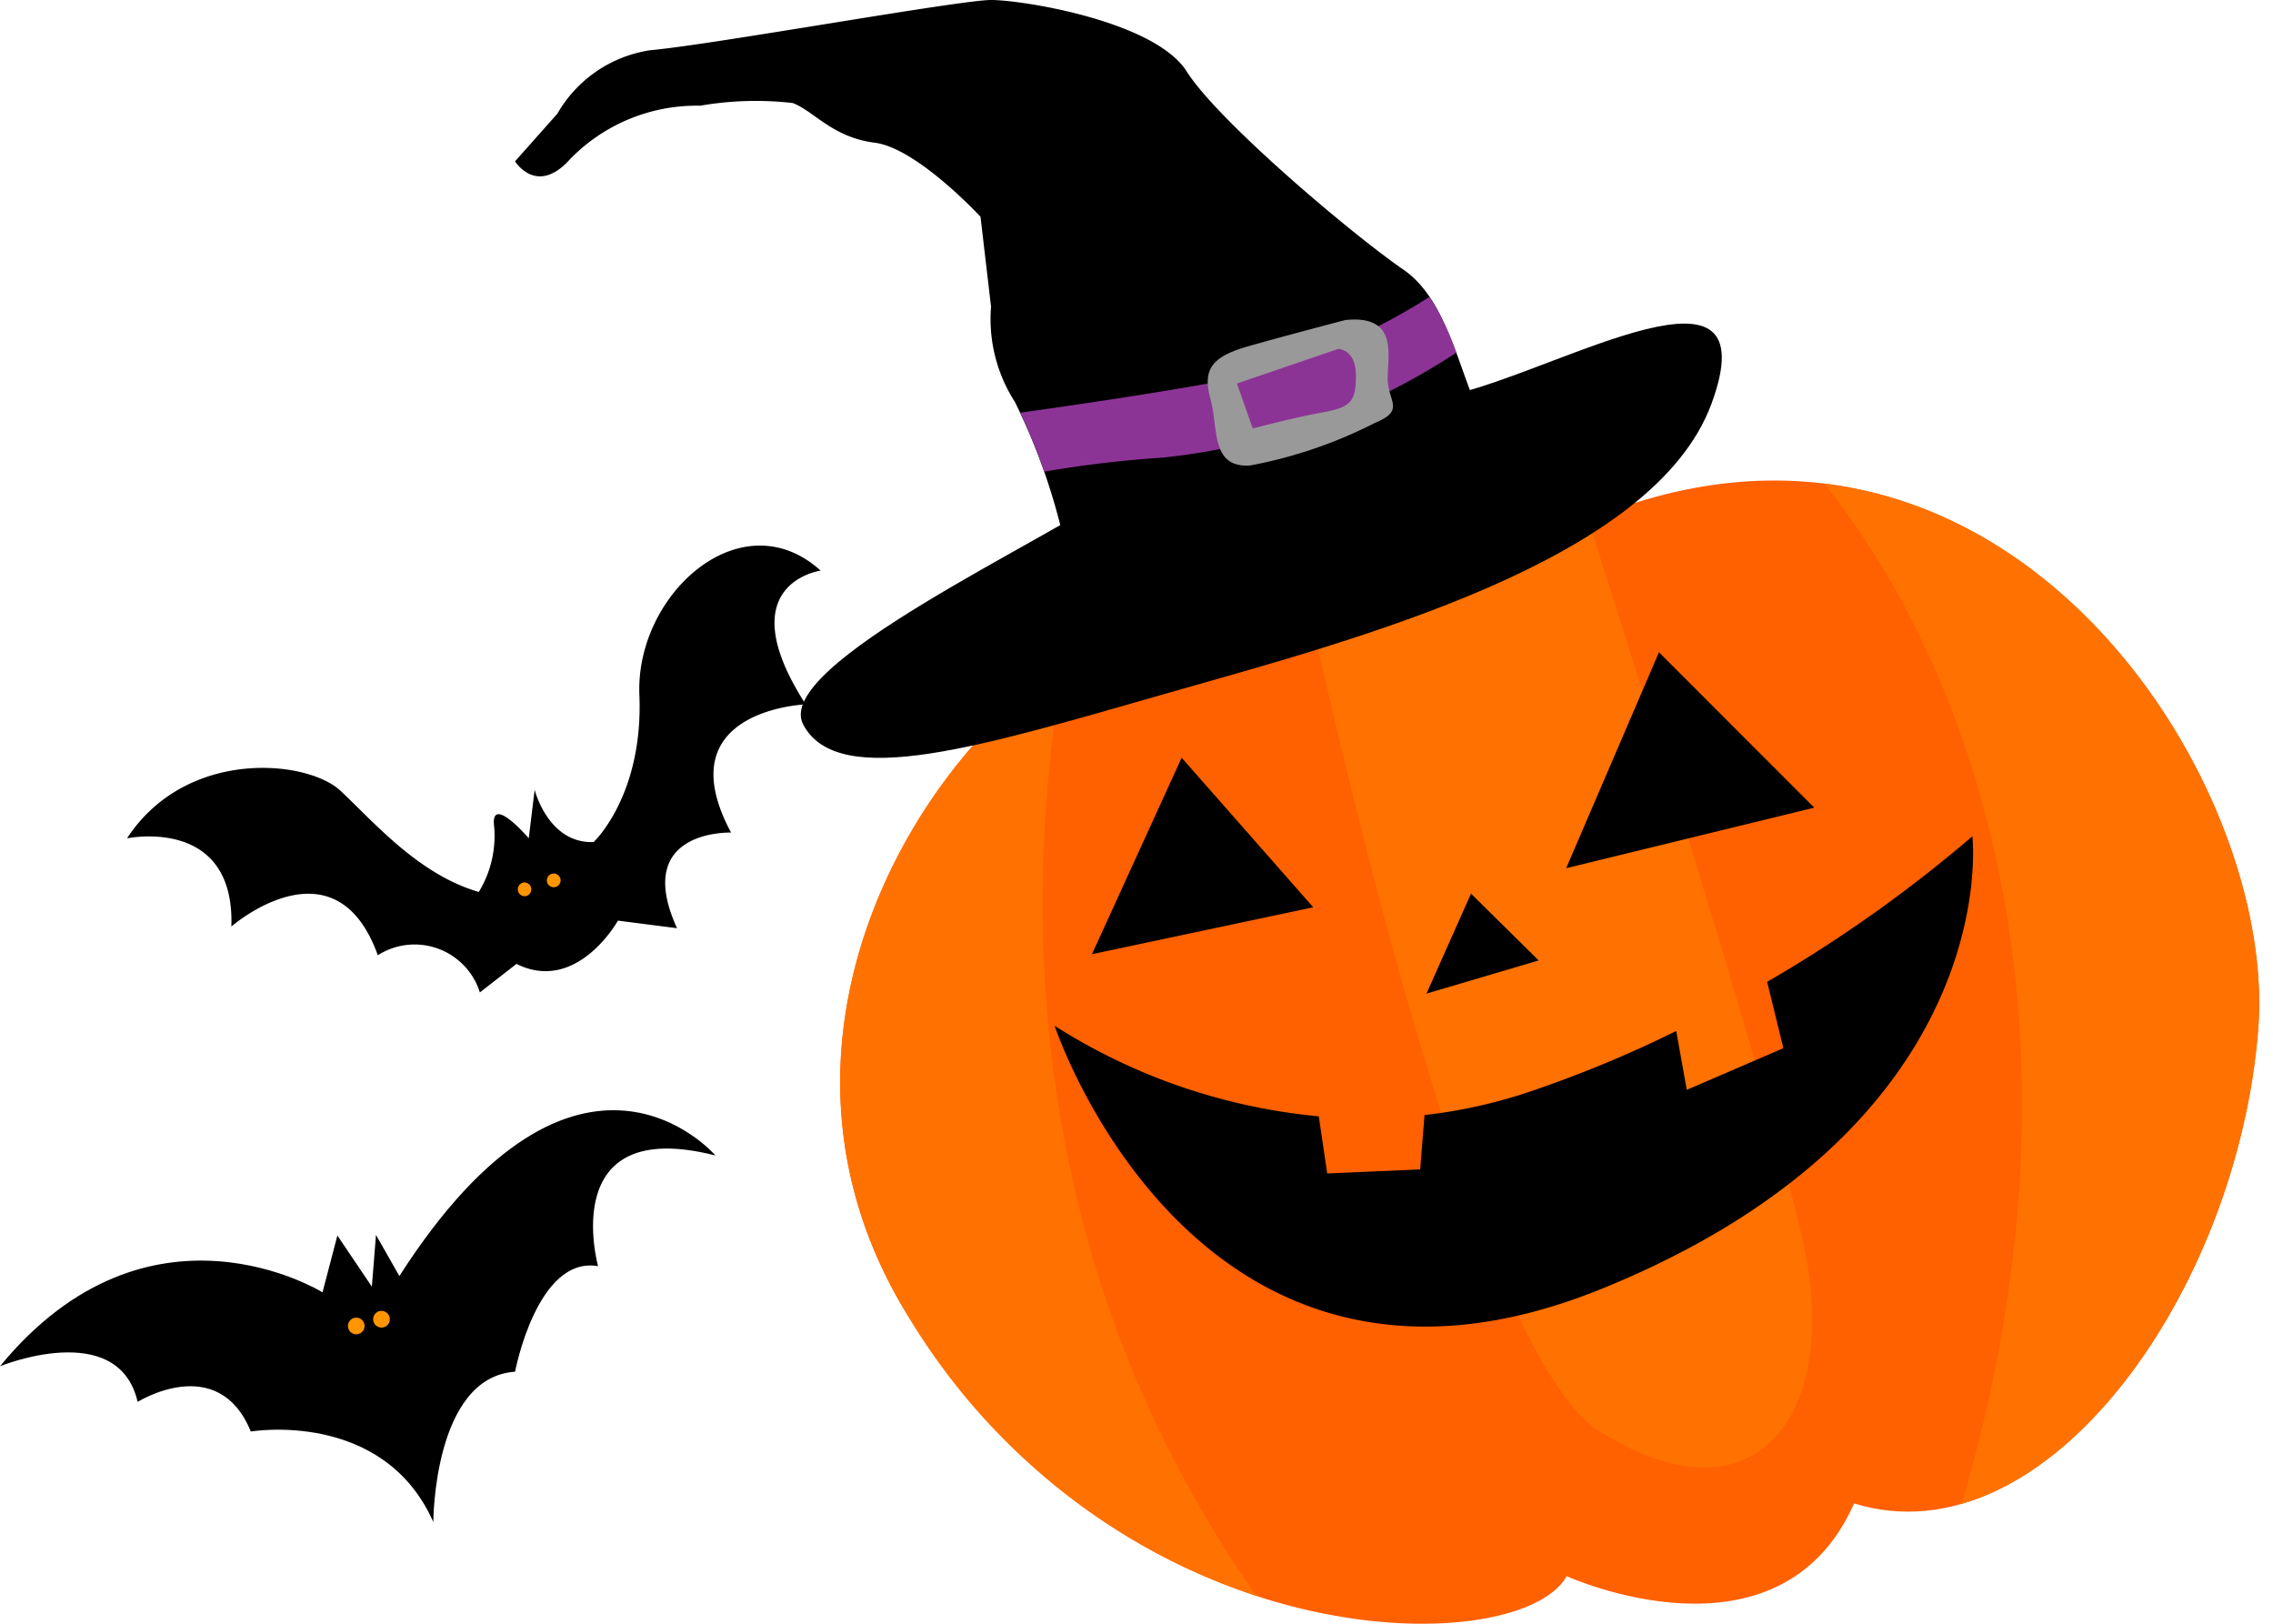
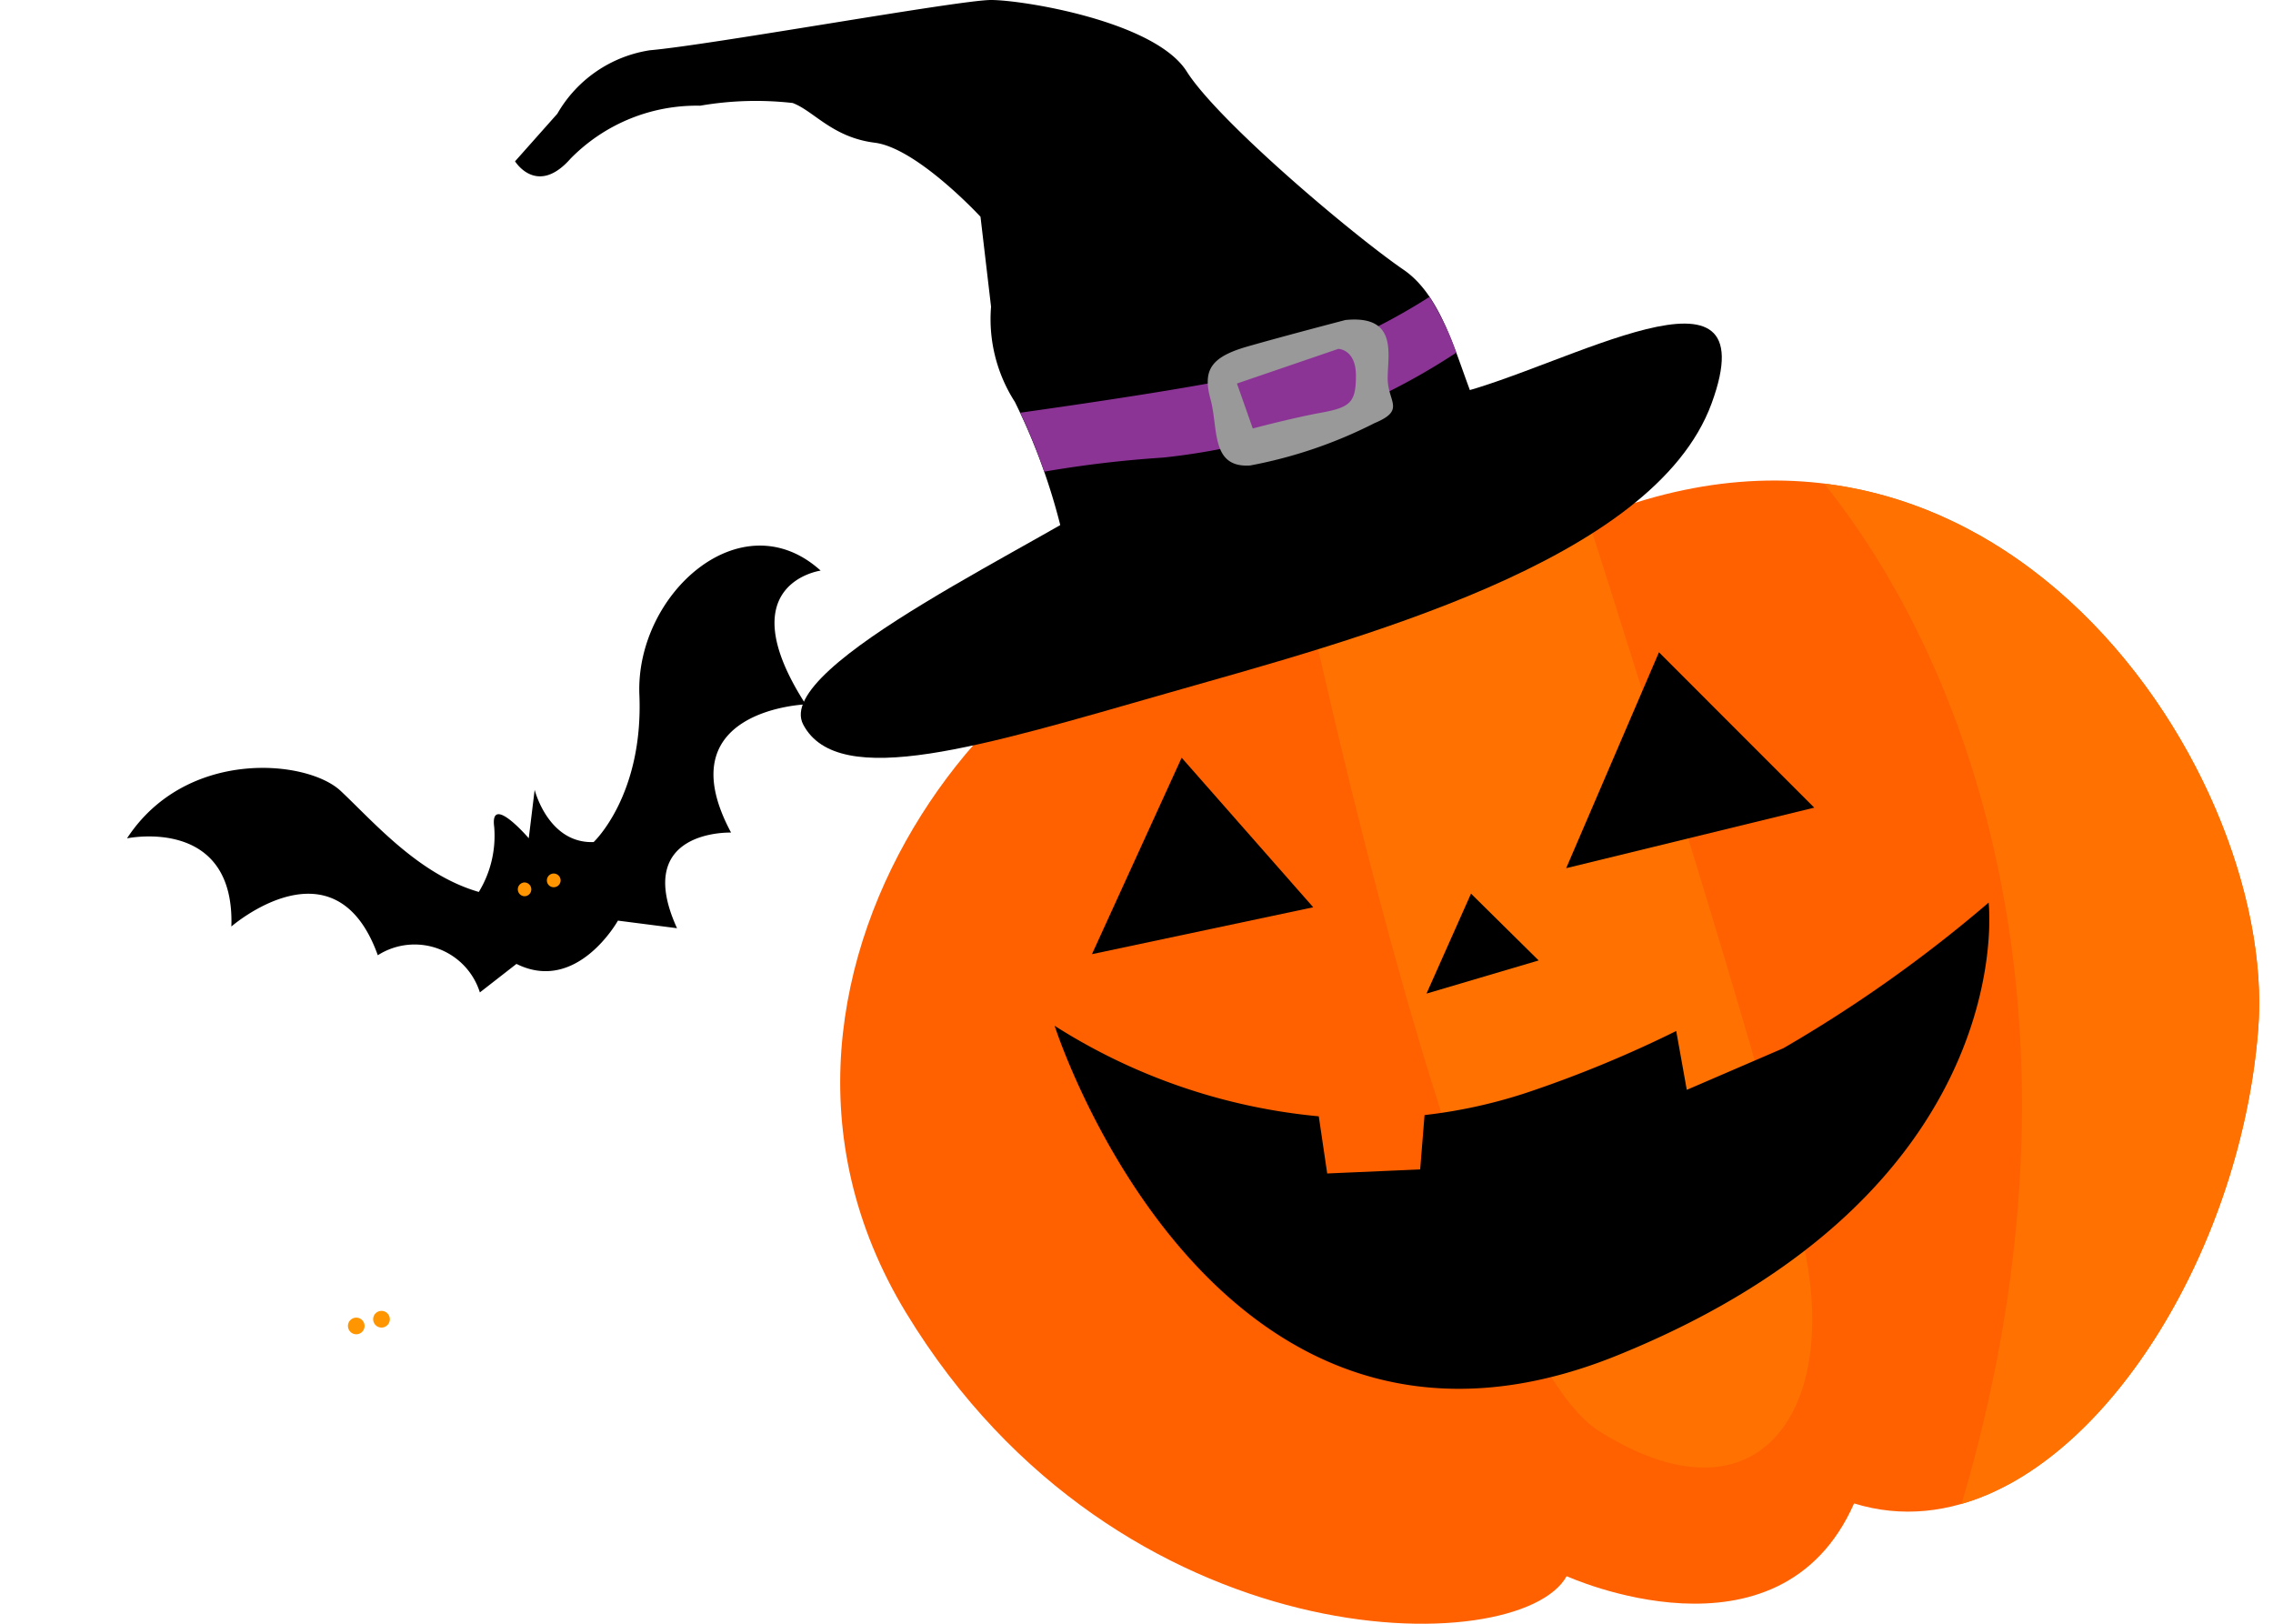
<svg xmlns="http://www.w3.org/2000/svg" width="84" height="60" viewBox="0 0 84 60">
  <defs>
    <clipPath id="clip-gnav-h-icon">
      <rect width="84" height="60" />
    </clipPath>
  </defs>
  <g id="gnav-h-icon" clip-path="url(#clip-gnav-h-icon)">
    <g id="グループ_6530" data-name="グループ 6530" transform="translate(31.049 7.528)">
      <g id="グループ_6391" data-name="グループ 6391" transform="translate(7.031 0)">
        <g id="グループ_6390" data-name="グループ 6390">
          <path id="パス_20270" data-name="パス 20270" d="M134.017,394.367l-.169-.476c-.059-.15-.094-.358-.191-.564s-.2-.423-.312-.663l-.449-.8c-.179-.278-.4-.563-.6-.876a13.811,13.811,0,0,0-1.724-1.821,14.4,14.4,0,0,0-2.359-1.659,6.316,6.316,0,0,0-2.924-.976,3.275,3.275,0,0,0-1.614.436,1.948,1.948,0,0,0-.936,1.311,2.884,2.884,0,0,0,1.65,2.841,3.178,3.178,0,0,0,1.55.417,2.37,2.37,0,0,0,1.287-.356c.1-.046.179-.133.271-.189l.127-.115.064-.056.032-.028c.06-.054-.071.067-.054.049l.01-.012.021-.023.167-.182.083-.091.011-.04c.017-.045.047-.088.076-.177a1.67,1.67,0,0,0,.033-1.044,7.882,7.882,0,0,0-1.359-2.573,15.766,15.766,0,0,0-2-2.208,17.8,17.8,0,0,0-2.013-1.638,15.467,15.467,0,0,0-1.741-1.062,12.984,12.984,0,0,0-1.225-.561l-.459-.174-.01,0a.135.135,0,0,1-.079-.175.137.137,0,0,1,.11-.087s.177-.02.509-.062a7.646,7.646,0,0,1,1.459.037,11.747,11.747,0,0,1,4.894,1.84,13.239,13.239,0,0,1,2.726,2.328,7.657,7.657,0,0,1,1.917,3.889,4.156,4.156,0,0,1-.484,2.712,3.51,3.51,0,0,1-.466.64l-.139.155-.094.083-.186.163-.113.1-.067.047-.133.094-.271.182a4.513,4.513,0,0,1-.6.3,4.387,4.387,0,0,1-1.313.329,4.586,4.586,0,0,1-1.321-.125,4.918,4.918,0,0,1-2.115-1.229,5.531,5.531,0,0,1-1.287-1.9,3.84,3.84,0,0,1-.263-2.251,3.458,3.458,0,0,1,1.186-1.925,5.733,5.733,0,0,1,1.914-1.062,6.117,6.117,0,0,1,4.177.265,8.908,8.908,0,0,1,2.941,2.161,9.434,9.434,0,0,1,1.666,2.545,7.987,7.987,0,0,1,.6,2.261c.015.34.033.632.027.882a4.417,4.417,0,0,1-.081.6c-.064.322-.1.494-.1.494a.137.137,0,0,1-.162.108A.133.133,0,0,1,134.017,394.367Z" transform="translate(-119.173 -380.714)" fill="#f60" />
          <path id="パス_20271" data-name="パス 20271" d="M134.178,394.413c.03-5.191-6.53-10.416-10.457-7.973s1.276,8.373,4.831,5.35-3.446-10.344-9.241-10.805" transform="translate(-119.201 -380.77)" fill="none" stroke="#f60" stroke-linecap="round" stroke-linejoin="round" stroke-width="2.61" />
        </g>
      </g>
      <path id="パス_20272" data-name="パス 20272" d="M135.984,396s-5.213-2.193-10.72,2.387c-7.3-1.507-20.39,13.029-12.508,25.982s22.66,12.87,24.405,9.72c0,0,7.849,3.576,10.622-2.688,7.061,2.182,14.18-7.788,14.935-17.536S152.243,387.363,135.984,396Z" transform="translate(-110.313 -383.375)" fill="#ff6000" />
      <g id="グループ_6392" data-name="グループ 6392" transform="translate(0 10.343)">
        <path id="パス_20273" data-name="パス 20273" d="M172.176,413.895c.576-7.418-5.8-18.9-16.044-20.147,5.988,7.476,10.053,20.914,5.078,37.7C166.769,429.85,171.563,421.8,172.176,413.895Z" transform="translate(-119.77 -393.748)" fill="#ff7100" style="mix-blend-mode: screen;isolation: isolate" />
        <path id="パス_20274" data-name="パス 20274" d="M142.8,429.118c5.672,3.558,8.7-.473,7.662-6.3-.709-4.015-5.284-18.634-8.072-27.368-.651.27-1.309.579-1.978.935a10.424,10.424,0,0,0-8.651.955C133.917,407.205,138.6,426.488,142.8,429.118Z" transform="translate(-114.74 -394.098)" fill="#ff7100" style="mix-blend-mode: screen;isolation: isolate" />
-         <path id="パス_20275" data-name="パス 20275" d="M118.582,402.1c-6.175,4.3-11.574,14.578-5.826,24.02a23.742,23.742,0,0,0,12.954,10.456C116.484,423.515,117.276,409.4,118.582,402.1Z" transform="translate(-110.313 -395.473)" fill="#ff7100" style="mix-blend-mode: screen;isolation: isolate" />
      </g>
-       <path id="パス_20276" data-name="パス 20276" d="M120.3,417.172a21.964,21.964,0,0,0,9.761,3.345l.312,2.112,3.435-.15.162-2.008a18.8,18.8,0,0,0,3.747-.818,43.946,43.946,0,0,0,5.554-2.289l.39,2.175L147.231,418l-.6-2.451a50.813,50.813,0,0,0,7.585-5.38s1.257,10.663-13.72,16.73S120.3,417.172,120.3,417.172Z" transform="translate(-112.374 -386.795)" />
+       <path id="パス_20276" data-name="パス 20276" d="M120.3,417.172a21.964,21.964,0,0,0,9.761,3.345l.312,2.112,3.435-.15.162-2.008a18.8,18.8,0,0,0,3.747-.818,43.946,43.946,0,0,0,5.554-2.289l.39,2.175L147.231,418a50.813,50.813,0,0,0,7.585-5.38s1.257,10.663-13.72,16.73S120.3,417.172,120.3,417.172Z" transform="translate(-112.374 -386.795)" />
      <path id="パス_20277" data-name="パス 20277" d="M147.55,401.6l5.738,5.741-9.167,2.237Z" transform="translate(-117.291 -385.025)" />
      <path id="パス_20278" data-name="パス 20278" d="M139.262,412.838l2.5,2.469-4.145,1.225Z" transform="translate(-115.949 -387.345)" />
      <path id="パス_20279" data-name="パス 20279" d="M125.353,406.51l4.862,5.526-8.177,1.733Z" transform="translate(-112.733 -386.039)" />
    </g>
    <g id="グループ_6531" data-name="グループ 6531" transform="translate(19.034 0)">
      <path id="パス_20280" data-name="パス 20280" d="M132.66,388.9c4.059-.99,11.628-5.523,9.479.343s-13.241,8.746-20.082,10.7-12.178,3.629-13.486,1.174c-1.175-2.2,9.137-6.84,11.971-8.894S128.653,389.877,132.66,388.9Z" transform="translate(-97.919 -374.338)" />
      <path id="パス_20281" data-name="パス 20281" d="M131.329,387.452c-1.171-1.663-1.463-4.984-3.32-6.256s-6.841-5.473-8.015-7.328-6.059-2.64-7.231-2.64-10.359,1.662-12.607,1.857a4.779,4.779,0,0,0-3.42,2.345l-1.563,1.759s.807,1.313,2.052-.1a6.525,6.525,0,0,1,4.788-1.955,12.093,12.093,0,0,1,3.42-.1c.782.293,1.467,1.271,3.031,1.467s3.91,2.736,3.91,2.736l.39,3.323a5.657,5.657,0,0,0,.88,3.518,22.943,22.943,0,0,1,1.759,4.885l1.858,3.226Z" transform="translate(-95.173 -371.228)" />
      <path id="パス_20282" data-name="パス 20282" d="M133.823,385.051a9.924,9.924,0,0,1,.99,2.061,24.289,24.289,0,0,1-10.842,3.878,41.662,41.662,0,0,0-4.388.52,20.132,20.132,0,0,0-.886-2.178c2.224-.313,6.553-.947,8.4-1.373A23.061,23.061,0,0,0,133.823,385.051Z" transform="translate(-100.029 -374.081)" fill="#8c3496" />
      <path id="パス_20283" data-name="パス 20283" d="M127.533,389.055c.294,1.076,0,2.542,1.465,2.444a17.021,17.021,0,0,0,4.592-1.563c1.174-.489.489-.782.489-1.662s.391-2.345-1.562-2.15c0,0-2.25.587-3.616.978S127.239,387.981,127.533,389.055Zm.976-.584,3.745-1.28s.652.007.652.986-.194,1.173-1.27,1.369-2.542.586-2.542.586Z" transform="translate(-101.831 -374.299)" fill="#999" />
    </g>
    <g id="グループ_6532" data-name="グループ 6532" transform="translate(4.001 29.174) rotate(-21)">
      <path id="パス_20193" data-name="パス 20193" d="M11.774,11.422c1.69,1.841,4.074-.149,4.074-.149l1.938,1.044c-.248-4.023,3.131-2.583,3.131-2.583C20.271,4.617,25.19,6.3,25.19,6.3,24.1,1.089,27.477,1.883,27.477,1.883c-1.791-3.527-6.71-1.639-7.9,1.887s-3.527,4.471-3.527,4.471c-1.592-.545-1.343-2.584-1.343-2.584l-.845,1.593s-.745-2.089-1.043-.846a3.99,3.99,0,0,1-1.391,2.037C9.589,7.049,8.743,4.665,8,3.127S3.23-.4,0,1.933c0,0,4.025.646,2.433,4.423,0,0,4.772-1.738,4.672,2.931a2.528,2.528,0,0,1,3.029,2.634Z" transform="translate(0 0)" />
      <path id="パス_20194" data-name="パス 20194" d="M.166.494A.255.255,0,0,1,.34.015.255.255,0,0,1,.491.34.252.252,0,0,1,.166.494Z" transform="translate(12.784 8.701)" fill="#ff9500" />
      <path id="パス_20195" data-name="パス 20195" d="M.167.491A.251.251,0,0,1,.016.166.255.255,0,0,1,.341.015.257.257,0,0,1,.493.34.254.254,0,0,1,.167.491Z" transform="translate(13.912 8.781)" fill="#ff9500" />
    </g>
    <g id="グループ_6533" data-name="グループ 6533" transform="translate(0 41.024)">
-       <path id="パス_20190" data-name="パス 20190" d="M95.957,261.177l-.864-1.519-.153,1.91-1.274-1.888-.549,2.1s-6.4-3.985-11.919,2.73c0,0,4.366-1.786,5.087,1.317,0,0,2.973-1.861,4.182,1.095,0,0,4.892-.83,6.745,3.344,0,0,0-5.35,3.021-5.554,0,0,.809-4.29,3.067-3.9,0,0-1.557-5.591,4.337-4.09C107.637,256.718,102.588,250.829,95.957,261.177Z" transform="translate(-81.198 -255.049)" />
      <path id="パス_20191" data-name="パス 20191" d="M102.475,268.209a.307.307,0,1,1,.432-.036A.306.306,0,0,1,102.475,268.209Z" transform="translate(-89.507 -260.002)" fill="#ff9500" />
      <path id="パス_20192" data-name="パス 20192" d="M104.011,267.8a.308.308,0,1,1,.434-.037A.307.307,0,0,1,104.011,267.8Z" transform="translate(-90.111 -259.841)" fill="#ff9500" />
    </g>
  </g>
</svg>